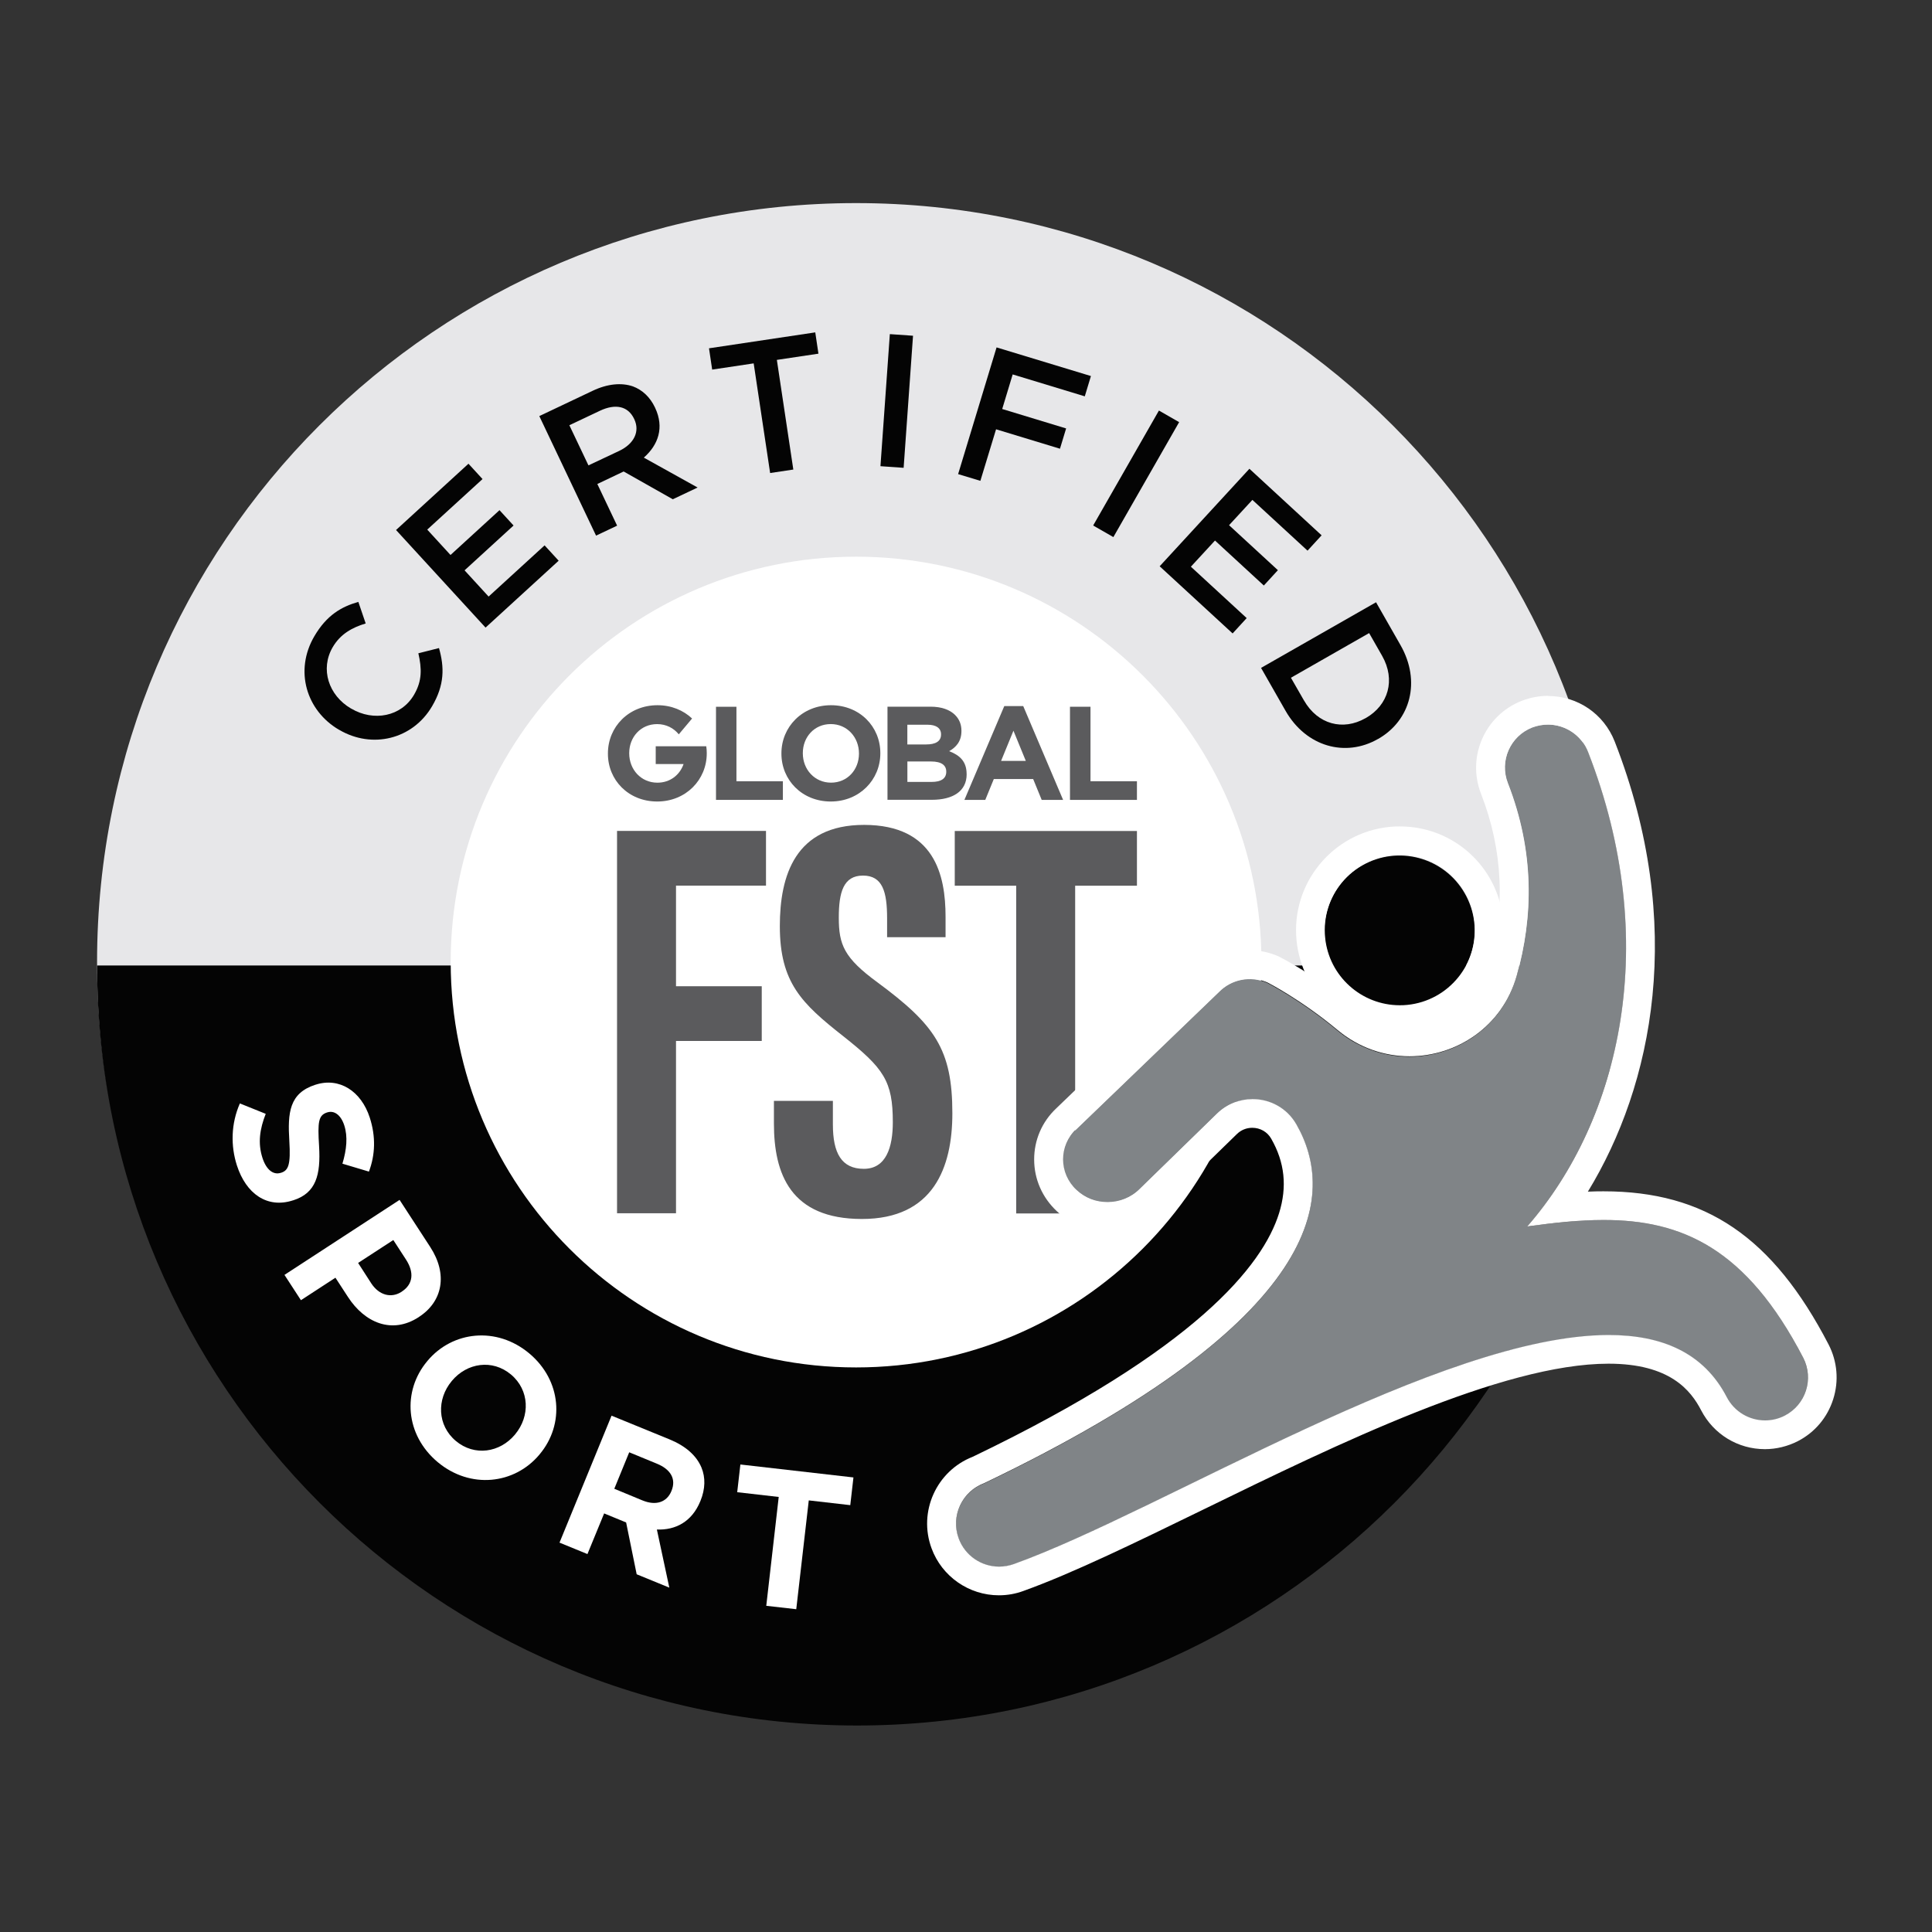
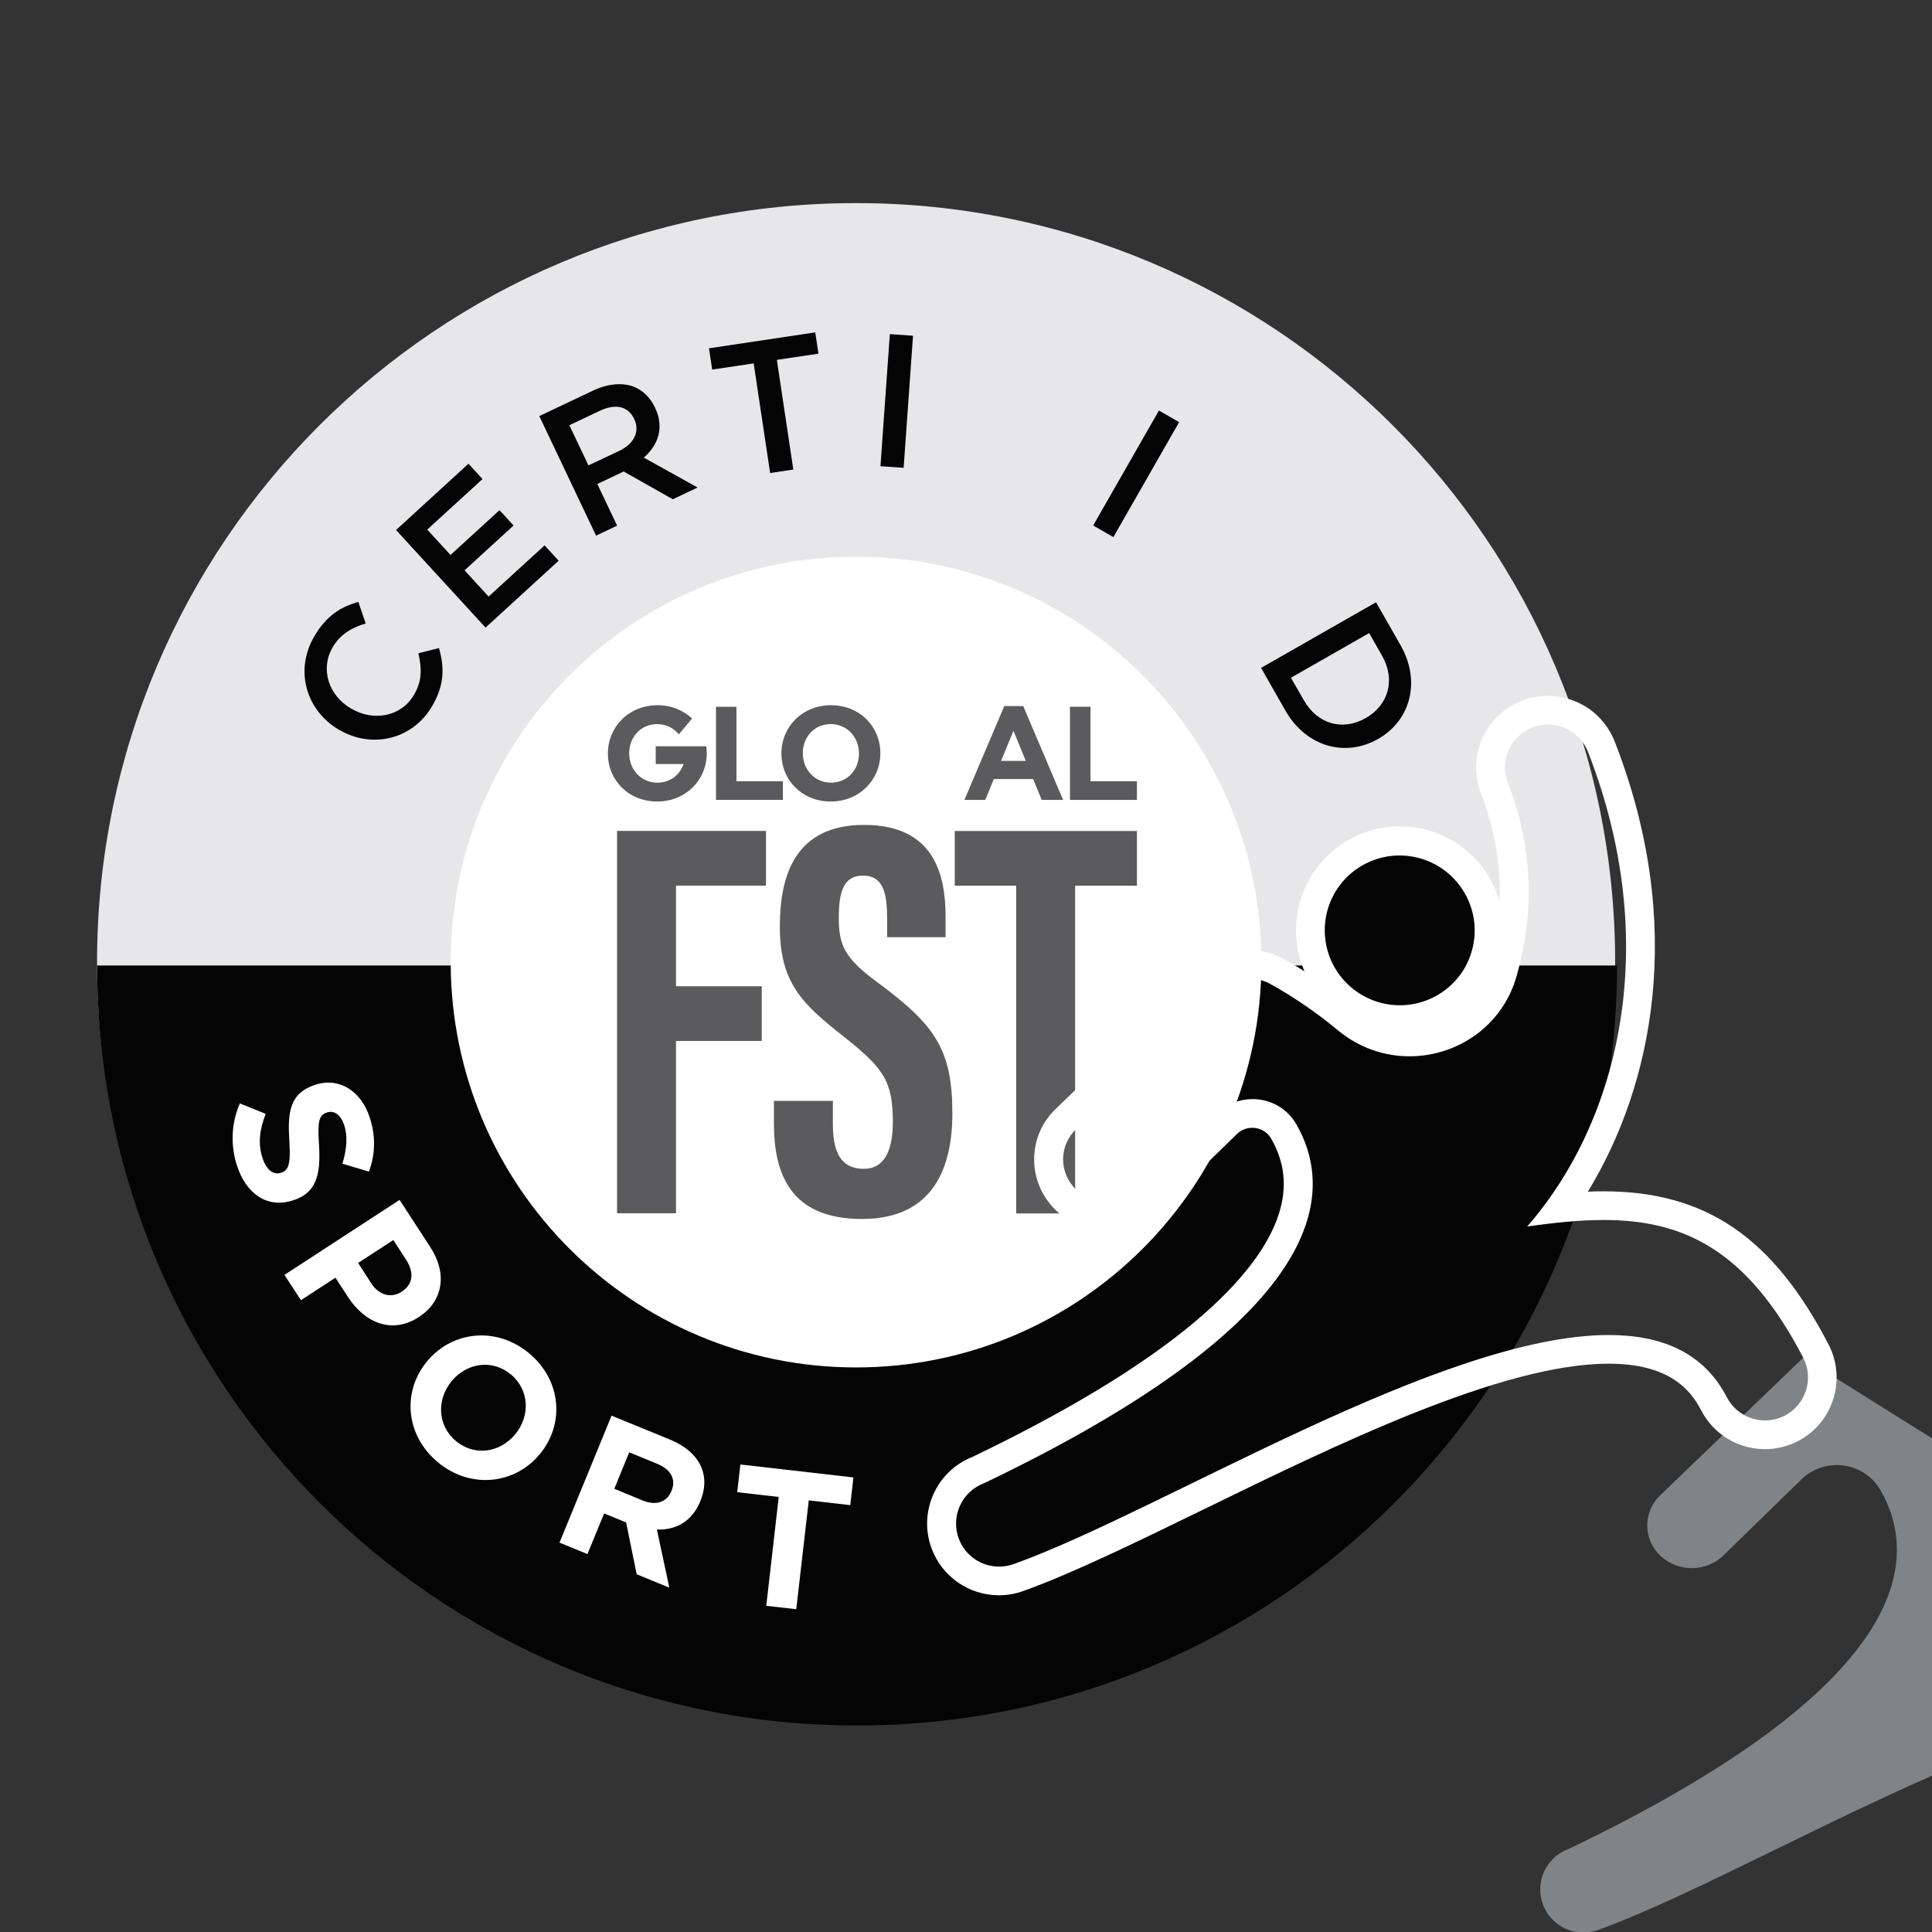
<svg xmlns="http://www.w3.org/2000/svg" viewBox="0 0 500 500">
  <rect x="0" y="0" width="500" height="500" fill="#333333" stroke="none" />
  <path d="m221.55 445.41c-108.48 0-196.43-87.95-196.43-196.43s87.95-196.42 196.43-196.42 196.45 87.95 196.45 196.43c-.02 108.48-87.95 196.43-196.45 196.43z" fill="#e7e7e9" />
  <path d="m221.8 446.56c108.63 0 196.69-88.06 196.69-196.69h-393.36c0 108.63 88.06 196.69 196.67 196.69z" fill="#040404" />
  <path d="m221.55 353.89c-57.93 0-104.91-46.97-104.91-104.91s46.97-104.91 104.91-104.91 104.91 46.97 104.91 104.91c0 57.93-46.97 104.91-104.91 104.91z" fill="#fff" />
  <path d="m159.69 215.04h38.55v14.16h-23.29v26.04h22.19v14.16h-22.19v44.59h-15.26z" fill="#5b5b5d" />
  <path d="m215.55 284.91v6.11c0 7.37 2.21 11.47 8.01 11.47s7.5-5.65 7.5-12.06c0-10.63-2.29-13.94-12.9-22.32-10.65-8.4-16.34-13.78-16.34-28.43 0-13.06 3.95-26.2 21.81-26.2 18.26.02 21.08 13.03 21.08 23.77v5.29h-15.13v-4.87c0-6.88-1.17-11.07-6.24-11.07s-6.26 4.32-6.26 10.87c0 6.99 1.32 10.41 10.03 16.78 14.82 10.96 19.36 17.31 19.36 33.87 0 14.05-4.92 27.35-23.4 27.35s-22.78-11.67-22.78-24.7v-5.87h15.26z" fill="#5b5b5d" />
  <path d="m262.99 229.22h-15.9v-14.16h47.15v14.16h-15.99v84.82h-15.26z" fill="#5b5b5d" />
  <path d="m202.61 202.19h-12.02v-19.28h-5.29v24.1h17.31z" fill="#5b5b5d" />
  <path d="m215 207.43c7.43 0 12.83-5.62 12.83-12.46v-.07c0-6.86-5.34-12.39-12.77-12.39s-12.83 5.6-12.83 12.46v.07c0 6.84 5.34 12.39 12.77 12.39zm-7.23-12.54c0-4.12 2.96-7.5 7.23-7.5s7.3 3.44 7.3 7.59v.07c0 4.12-2.96 7.5-7.23 7.5s-7.3-3.44-7.3-7.59z" fill="#5b5b5d" />
-   <path d="m250.16 200.33c0-3.24-1.72-4.85-4.52-5.93 1.72-.97 3.18-2.47 3.18-5.2v-.07c0-1.65-.55-3-1.65-4.1-1.37-1.37-3.55-2.14-6.31-2.14h-11.18v24.1h11.47c5.45 0 9.02-2.21 9.02-6.62v-.04zm-15.33-12.77h5.23c2.23 0 3.48.9 3.48 2.47v.07c0 1.79-1.48 2.56-3.82 2.56h-4.9v-5.09zm10.06 12.18c0 1.79-1.41 2.62-3.75 2.62h-6.31v-5.29h6.13c2.71 0 3.93.99 3.93 2.62v.04z" fill="#5b5b5d" />
  <path d="m257.19 201.61h10.19l2.21 5.4h5.54l-10.32-24.28h-4.9l-10.32 24.28h5.4l2.21-5.4zm5.09-12.5 3.2 7.81h-6.4z" fill="#5b5b5d" />
  <path d="m294.24 202.19h-12.02v-19.28h-5.31v24.1h17.33z" fill="#5b5b5d" />
  <path d="m170.08 207.43c7.43 0 12.83-5.62 12.83-12.46v-.07c0-.6-.04-1.19-.13-1.76h-13.08v4.59h7.21c-.97 2.82-3.48 4.83-6.77 4.83-4.28 0-7.3-3.44-7.3-7.59v-.07c0-4.12 2.96-7.5 7.23-7.5 2.34 0 4.3 1.04 5.6 2.65l3.44-4.1c-2.25-2.12-5.36-3.44-8.95-3.44-7.43 0-12.83 5.6-12.83 12.46v.07c-.02 6.84 5.31 12.39 12.75 12.39z" fill="#5b5b5d" />
-   <path d="m466.67 351.37c-19.21-37.05-41.86-38.13-71.41-33.96 24.17-27.76 34.89-73.77 15.75-122.79-2.25-5.73-8.71-8.58-14.47-6.33-5.73 2.25-8.58 8.71-6.33 14.47 6.9 17.69 6.59 34.54 2.27 49.86-5.67 20.13-30.3 27.46-46.36 14.07-9.37-7.81-18.04-12.26-18.15-12.31-4.37-1.96-9.35-.88-12.5 2.36l-36.92 35.53c-4.61 4.34-4.59 11.49.04 15.81 4.61 4.28 11.97 4.15 16.39-.33l20-19.49c6.11-5.95 16.25-4.61 20.51 2.8 10.34 18.08 7.9 50.37-80.78 92.84-5.78 2.12-8.73 8.53-6.62 14.31 2.12 5.78 8.53 8.73 14.31 6.62 50.5-18.17 159.6-91.17 184.47-43.16 2.82 5.47 9.55 7.61 15 4.79 5.47-2.91 7.61-9.62 4.79-15.08z" fill="#808487" />
+   <path d="m466.67 351.37l-36.92 35.53c-4.61 4.34-4.59 11.49.04 15.81 4.61 4.28 11.97 4.15 16.39-.33l20-19.49c6.11-5.95 16.25-4.61 20.51 2.8 10.34 18.08 7.9 50.37-80.78 92.84-5.78 2.12-8.73 8.53-6.62 14.31 2.12 5.78 8.53 8.73 14.31 6.62 50.5-18.17 159.6-91.17 184.47-43.16 2.82 5.47 9.55 7.61 15 4.79 5.47-2.91 7.61-9.62 4.79-15.08z" fill="#808487" />
  <path d="m400.6 187.52c4.45 0 8.67 2.69 10.39 7.1 19.14 49.02 8.45 95.03-15.75 122.79 6.95-.97 13.52-1.68 19.76-1.68 20.27 0 36.96 7.3 51.67 35.64 2.82 5.47.68 12.17-4.79 15-1.63.84-3.37 1.23-5.09 1.23-4.04 0-7.92-2.21-9.9-6.02-5.98-11.53-16.83-16.08-30.54-16.08-43.38 0-115.56 45.45-153.93 59.26-1.28.46-2.58.68-3.86.68-4.54 0-8.8-2.8-10.45-7.3-2.12-5.78.84-12.17 6.62-14.31 88.68-42.45 91.12-74.74 80.78-92.84-2.45-4.28-6.86-6.55-11.34-6.55-3.26 0-6.57 1.21-9.17 3.73l-20 19.49c-2.27 2.29-5.31 3.44-8.36 3.44s-5.78-1.04-8.03-3.13c-4.63-4.32-4.65-11.47-.04-15.81l36.92-35.53c2.1-2.14 4.98-3.33 7.96-3.33 1.52 0 3.07.31 4.57.97.11.04 8.78 4.5 18.15 12.31 5.56 4.63 12.15 6.79 18.61 6.79 12.22 0 24.04-7.7 27.74-20.84 4.32-15.33 4.63-32.18-2.27-49.86-2.25-5.73.6-12.22 6.33-14.44 1.32-.46 2.69-.71 4.04-.71m-.02-7.43c-2.32 0-4.59.44-6.77 1.28-9.55 3.73-14.27 14.53-10.54 24.06 5.69 14.58 6.37 29.75 2.03 45.14-3 10.67-12.53 15.44-20.62 15.44-5.09 0-9.88-1.74-13.87-5.07-10.34-8.62-19.76-13.34-19.85-13.39-2.43-1.08-4.96-1.63-7.61-1.63-4.92 0-9.7 1.98-13.17 5.47l-36.85 35.46c-3.68 3.46-5.73 8.2-5.71 13.28.02 5.07 2.1 9.79 5.84 13.3 3.53 3.31 8.18 5.12 13.08 5.12 5.16 0 9.99-1.98 13.58-5.6l19.96-19.45c1.08-1.06 2.49-1.63 3.99-1.63 2.05 0 3.9 1.06 4.9 2.82 3.51 6.13 4.17 12.44 2.03 19.3-4.19 13.41-21.35 35.22-79.3 63.03-9.35 3.66-14.14 14.2-10.63 23.69 2.67 7.28 9.68 12.15 17.42 12.15 2.18 0 4.34-.37 6.42-1.15 12.81-4.61 29.29-12.66 46.71-21.15 34.36-16.76 77.1-37.64 104.66-37.64 15.88 0 21.28 6.9 23.97 12.09 3.2 6.17 9.5 10.03 16.5 10.03 2.93 0 5.89-.73 8.51-2.07 4.41-2.27 7.65-6.13 9.15-10.85s1.08-9.75-1.19-14.16c-14.42-27.79-31.84-39.65-58.26-39.65-1.32 0-2.65.02-4.04.09 16.78-27.48 25.49-68.98 6.95-116.48-2.8-7.15-9.57-11.8-17.29-11.8z" fill="#fff" />
  <circle cx="362.28" cy="240.73" fill="#040404" r="19.45" transform="matrix(.867 -.498 .498 .867 -71.78 212.56)" />
  <path d="m362.3 221.28c9.88 0 18.33 7.48 19.32 17.51 1.06 10.67-6.73 20.2-17.42 21.28-.66.07-1.3.09-1.94.09-9.88 0-18.33-7.48-19.32-17.51-1.06-10.67 6.73-20.2 17.42-21.28.64-.04 1.3-.09 1.94-.09m0-7.41c-.88 0-1.79.04-2.69.13-14.73 1.48-25.54 14.64-24.06 29.4 1.37 13.78 12.86 24.19 26.71 24.19.88 0 1.79-.04 2.69-.13 7.15-.71 13.56-4.17 18.13-9.7 4.54-5.56 6.66-12.55 5.95-19.67-1.41-13.81-12.88-24.21-26.73-24.21z" fill="#fff" />
  <g fill="#040404">
    <path d="m87.8 188.89-.09-.04c-8.4-4.92-11.6-15.26-6.35-24.21 3.2-5.45 7.01-7.63 11.38-8.87l1.9 5.58c-3.57 1.08-6.55 2.76-8.53 6.13-3.31 5.67-1.08 12.48 4.72 15.88l.09.04c5.78 3.4 12.92 2.07 16.23-3.59 2.14-3.64 2.01-6.81 1.12-10.74l5.34-1.35c1.41 4.96 1.46 9.53-1.79 15.06-5.05 8.6-15.55 11.09-24.02 6.11z" />
    <path d="m102.49 137.17 18.75-17.16 3.64 3.97-14.31 13.08 6.02 6.57 12.68-11.6 3.64 3.97-12.68 11.6 6.22 6.79 14.49-13.25 3.64 3.97-18.92 17.31-23.16-25.25z" />
    <path d="m139.56 107.69 13.81-6.55c3.88-1.85 7.5-2.14 10.41-1.15 2.43.9 4.45 2.76 5.73 5.47l.04.09c2.4 5.09.82 9.59-2.93 12.88l13.92 7.74-6.42 3.04-12.72-7.19-6.81 3.24 5.12 10.78-5.45 2.58-14.69-30.94zm20.69 9c3.88-1.85 5.4-5.05 3.9-8.2l-.04-.09c-1.57-3.31-4.83-3.99-8.84-2.1l-7.92 3.75 4.94 10.39z" />
    <path d="m195.05 94.04-10.74 1.61-.82-5.51 27.5-4.12.82 5.51-10.76 1.61 4.26 28.38-6 .9z" />
    <path d="m230.29 86.47 6 .42-2.43 34.18-6-.42z" />
-     <path d="m257.92 89.91 24.41 7.41-1.59 5.25-18.66-5.67-2.71 8.95 16.54 5.03-1.59 5.25-16.54-5.03-4.06 13.34-5.76-1.74 9.95-32.79z" />
    <path d="m299.93 106.25 5.23 3-17.02 29.75-5.23-3z" />
-     <path d="m323.35 121.32 18.68 17.22-3.64 3.97-14.27-13.14-6.04 6.55 12.64 11.64-3.64 3.97-12.64-11.64-6.24 6.77 14.44 13.3-3.64 3.97-18.88-17.38 23.22-25.23z" />
    <path d="m356.12 155.87 6.33 11.09c5.34 9.35 2.62 19.47-5.76 24.26l-.09.04c-8.38 4.79-18.57 2.03-23.91-7.32l-6.33-11.09 29.75-16.98zm-18.66 25.39c3.57 6.24 10.1 7.92 15.92 4.61l.09-.04c5.82-3.33 7.78-9.86 4.21-16.12l-3.35-5.87-20.24 11.56 3.37 5.87z" />
  </g>
  <path d="m62.09 285.57 6.68 2.69c-1.52 3.86-2.1 7.56-.84 11.42.99 3.04 2.78 4.48 4.76 3.84l.09-.02c1.87-.62 2.47-2.07 2.1-8.2-.46-7.37 0-12.37 6.7-14.56l.09-.02c6.13-1.98 11.8 1.63 14.03 8.53 1.59 4.92 1.41 9.64-.22 13.96l-6.86-2.05c1.1-3.66 1.41-7.01.49-9.88s-2.71-3.93-4.37-3.4l-.09.02c-2.23.73-2.47 2.4-2.07 8.73.44 7.43-.77 12.11-6.66 14l-.09.02c-6.7 2.18-12.15-1.72-14.51-9.02-1.65-5.09-1.54-10.85.77-16.08z" fill="#fff" />
  <path d="m103.41 310.53 7.92 12.17c4.63 7.1 3.2 14.16-2.89 18.11l-.09.07c-6.9 4.48-13.96 1.46-18.3-5.23l-3.24-4.98-8.93 5.82-4.26-6.55zm-7.38 21.53c2.14 3.29 5.34 3.93 7.9 2.25l.09-.07c2.93-1.92 3.18-4.98 1.06-8.25l-3.29-5.07-9.11 5.93 3.35 5.2z" fill="#fff" />
  <path d="m110.56 352.28.07-.09c6.48-7.74 17.91-8.98 26.33-1.94 8.4 7.03 9.2 18.37 2.71 26.11l-.07.09c-6.48 7.74-17.91 8.98-26.33 1.94-8.42-7.06-9.2-18.37-2.71-26.11zm22.69 19.01.07-.09c3.9-4.68 3.75-11.42-1.08-15.48-4.83-4.04-11.38-3.02-15.28 1.63l-.07.09c-3.9 4.68-3.75 11.42 1.08 15.48 4.83 4.04 11.38 3.02 15.28-1.63z" fill="#fff" />
  <path d="m158.26 366.37 15.04 6.15c4.19 1.72 6.95 4.21 8.23 7.26 1.08 2.58 1.01 5.58-.26 8.67l-.04.09c-2.18 5.31-6.42 7.48-11.23 7.3l3.22 15.04-8.45-3.46-2.73-13.41-5.69-2.34-4.32 10.52-7.23-2.96 13.47-32.86zm8.03 21.94c3.53 1.46 6.31.4 7.45-2.38l.04-.09c1.28-3.11-.24-5.58-3.75-7.03l-7.19-2.96-3.86 9.44 7.3 3.02z" fill="#fff" />
  <path d="m201.53 387.41-10.74-1.23.82-7.17 29.26 3.35-.82 7.17-10.74-1.23-3.24 28.16-7.76-.88 3.22-28.16z" fill="#fff" />
</svg>